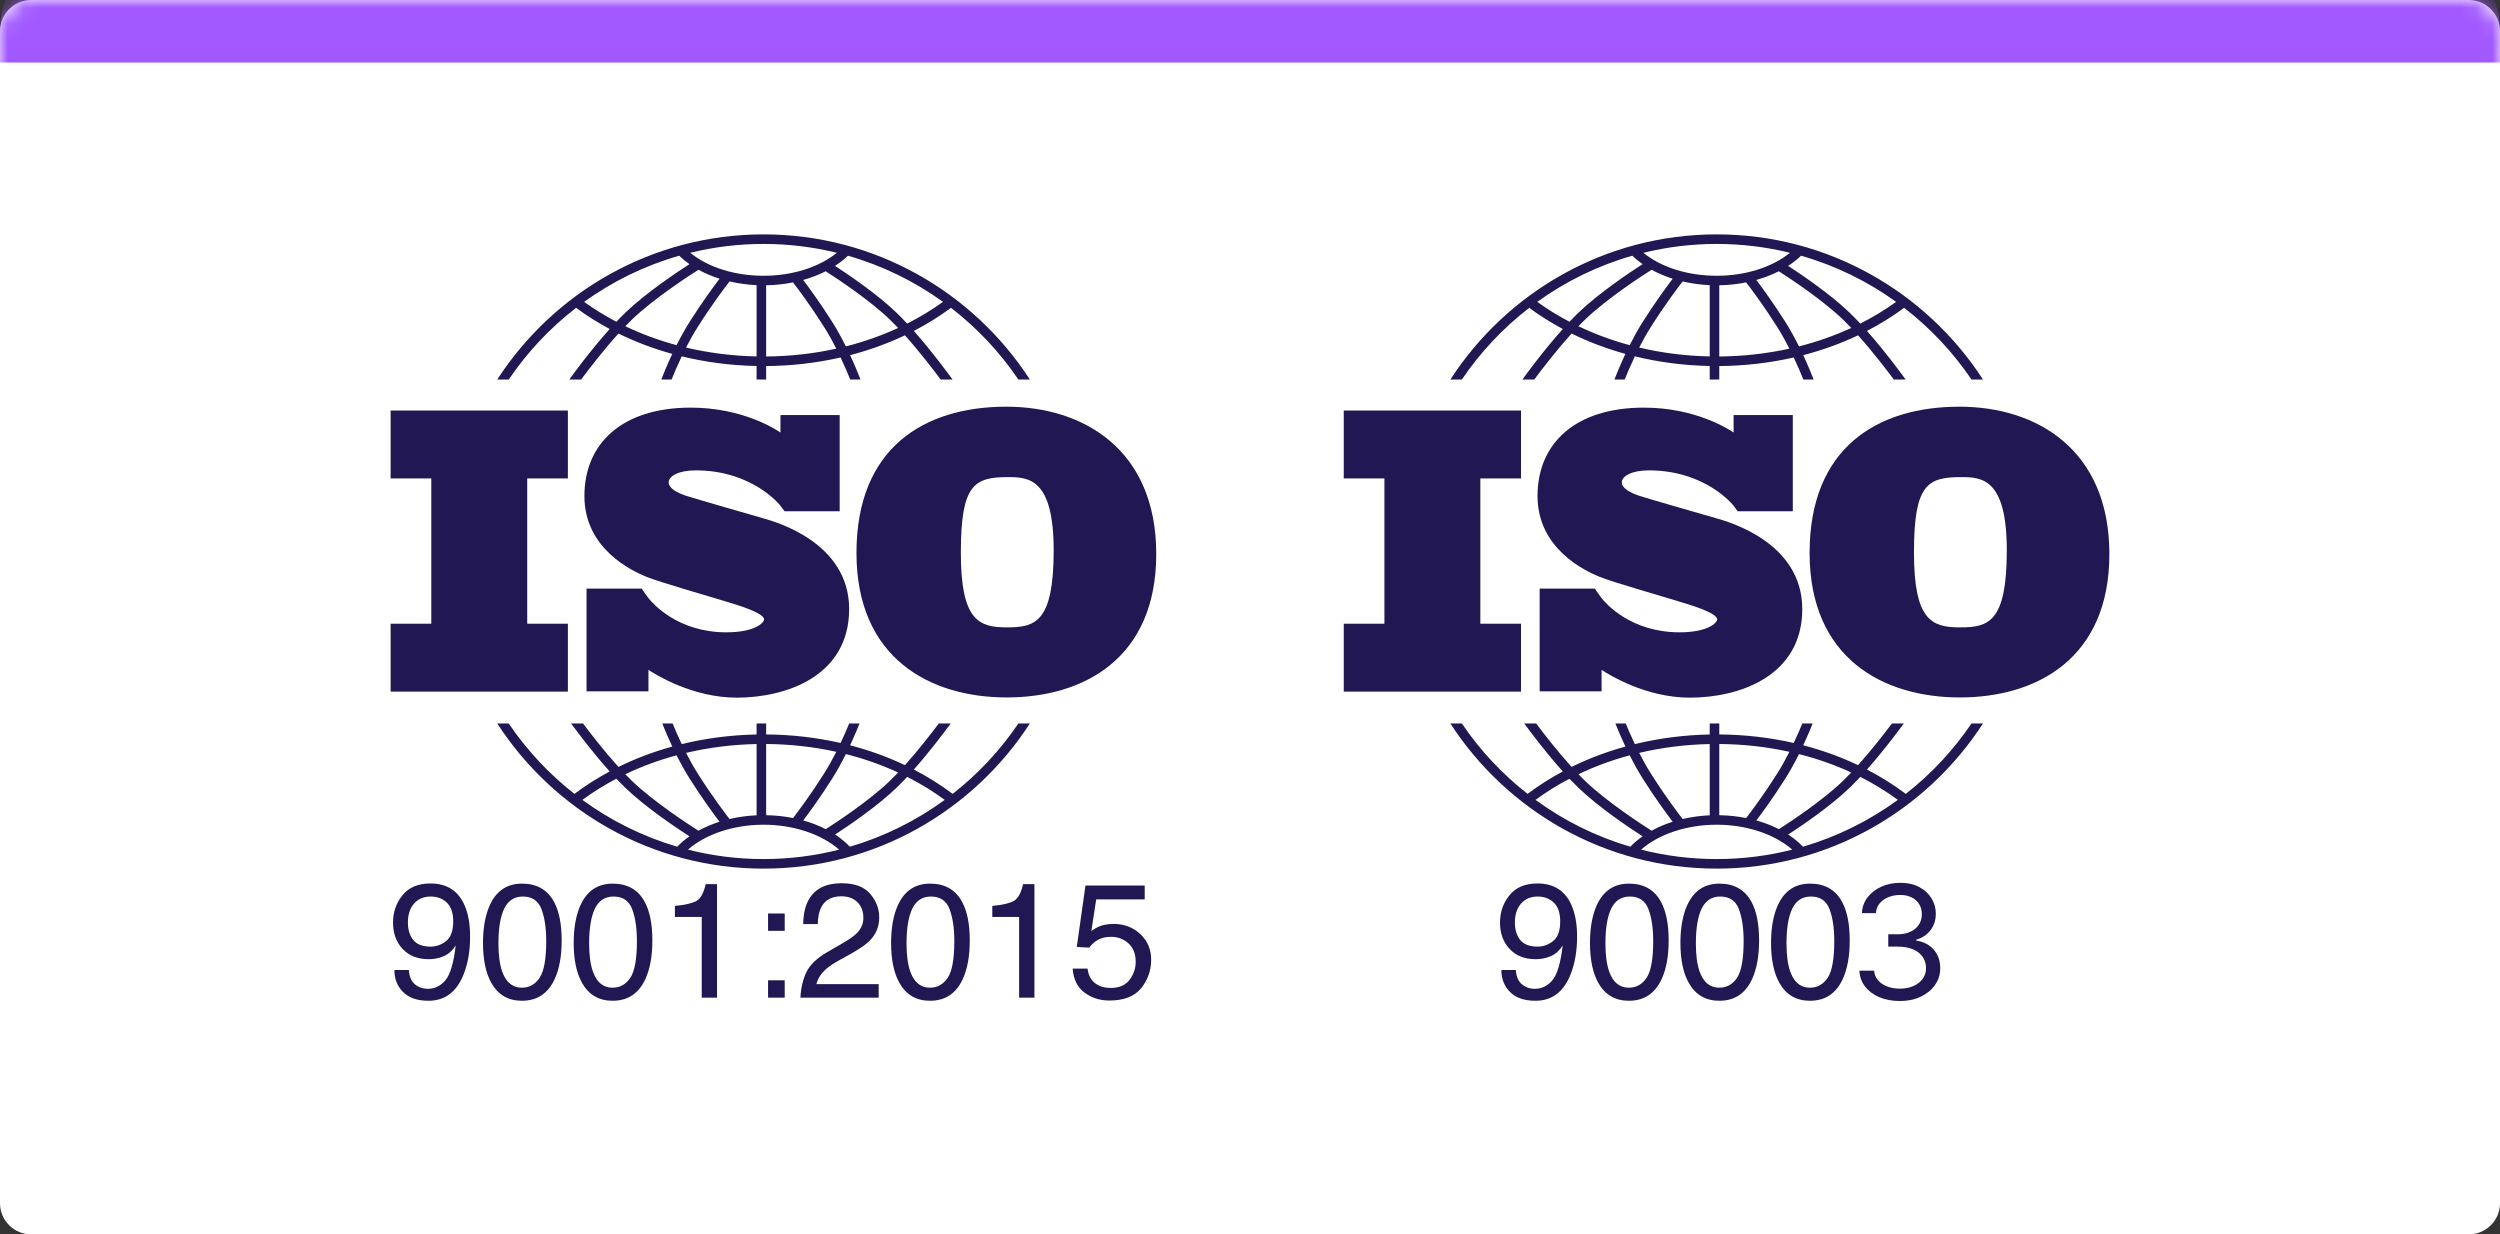
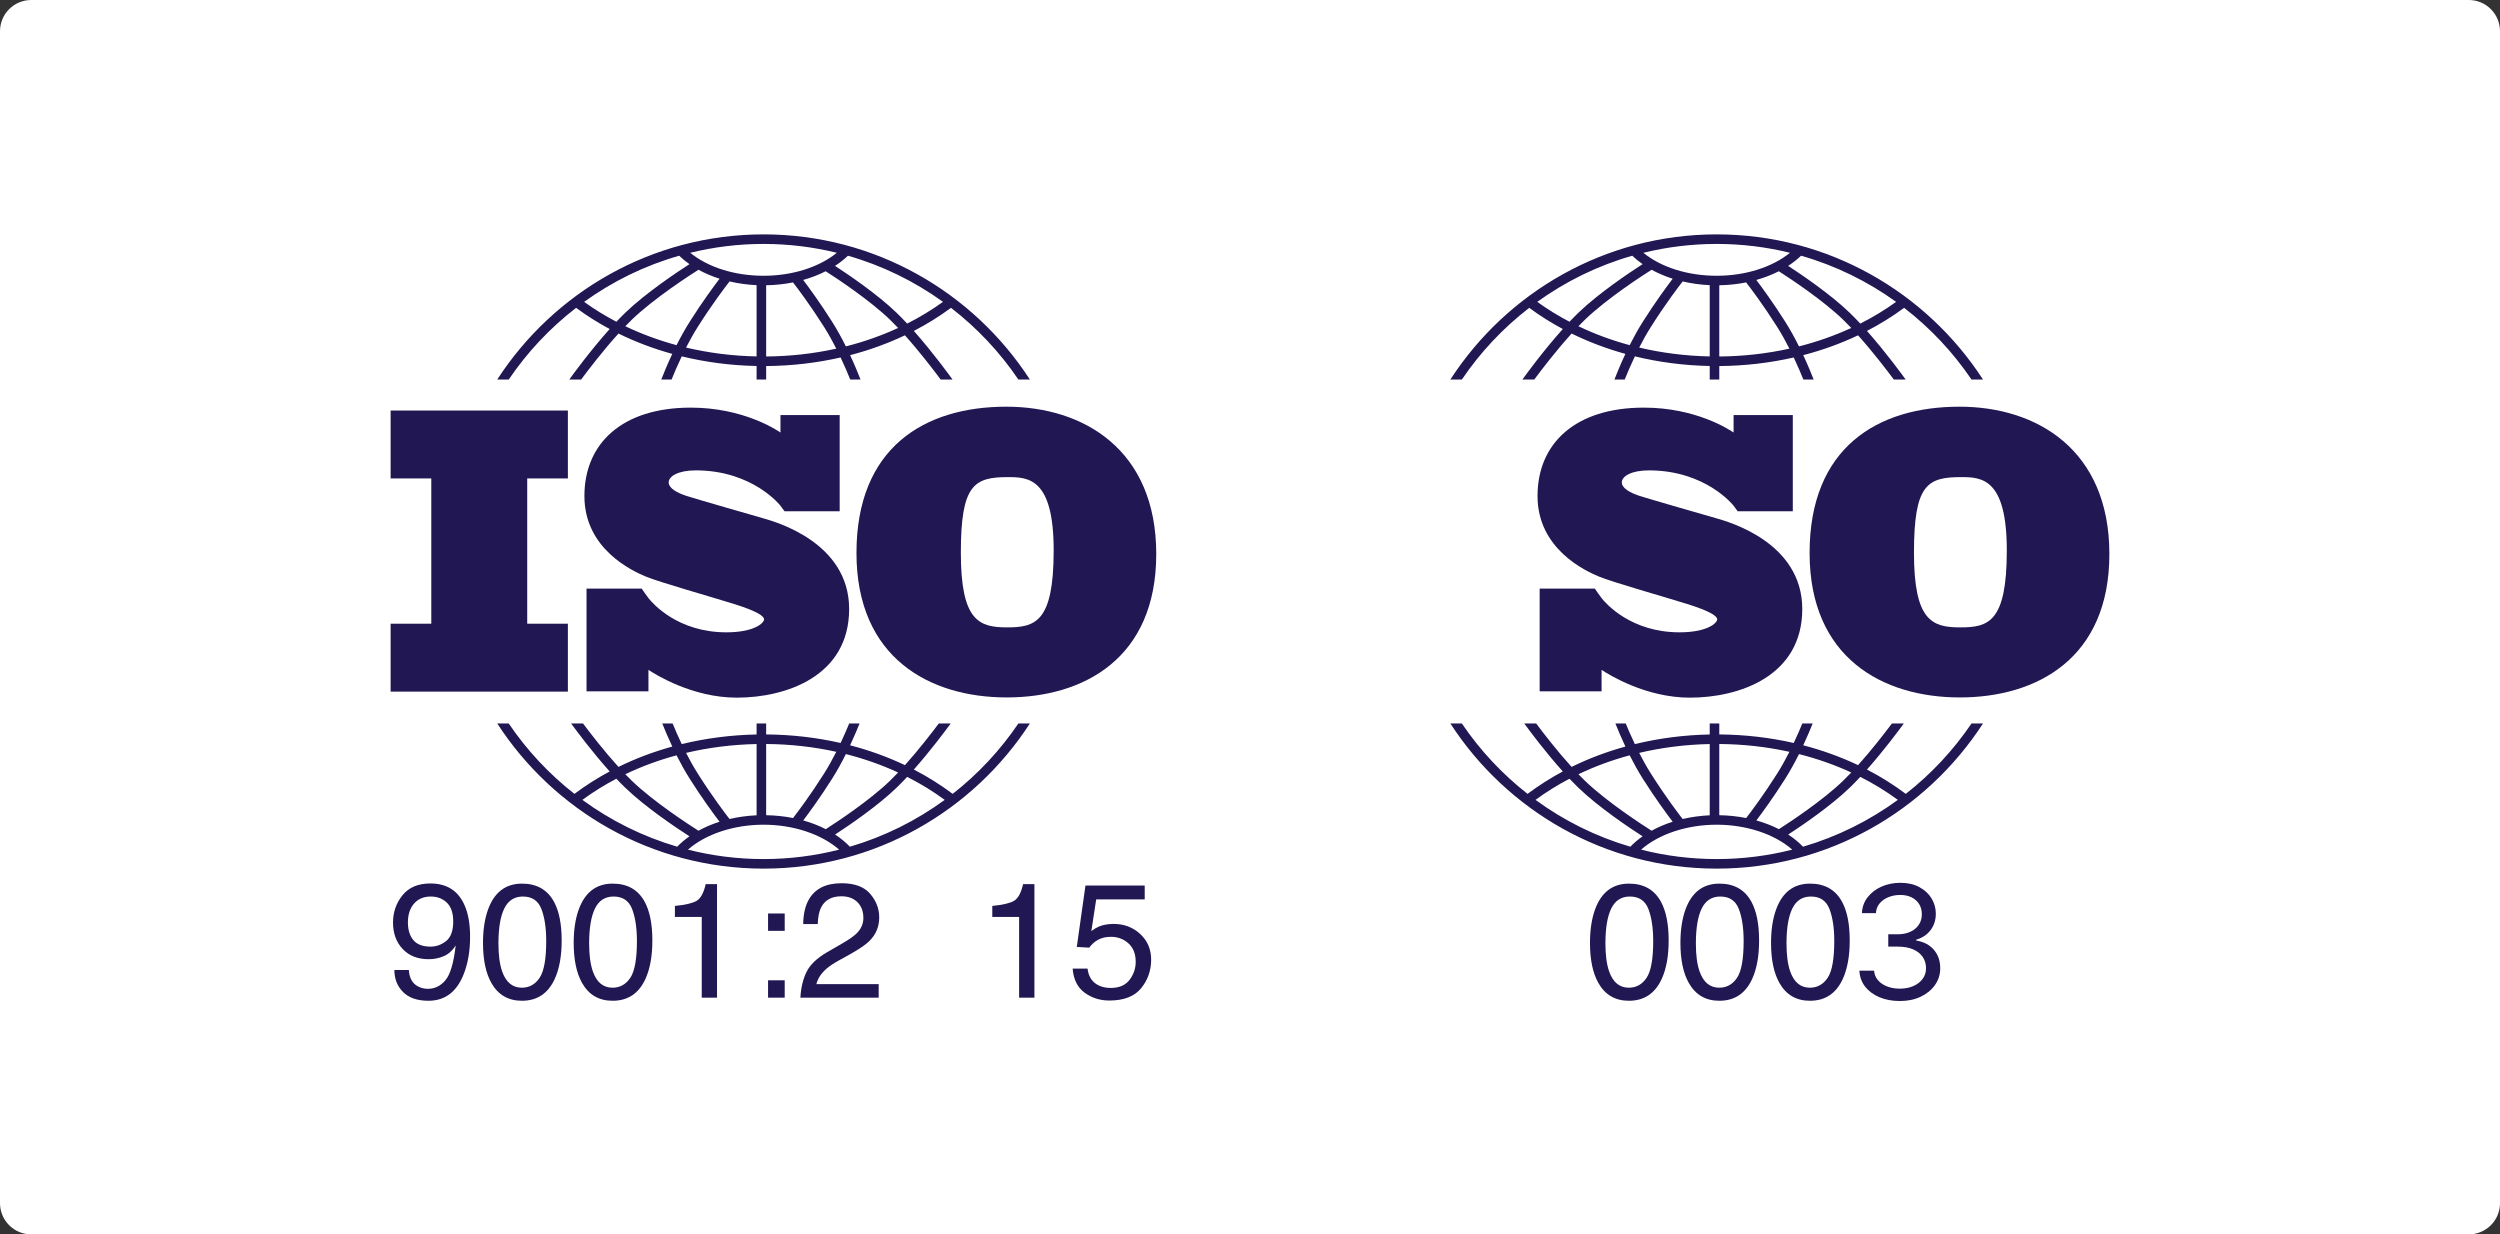
<svg xmlns="http://www.w3.org/2000/svg" width="160" height="79" viewBox="0 0 160 79" fill="none">
  <rect x="0" y="0" width="160" height="79" fill="#333333" stroke="none" />
  <mask id="path-1-inside-1_1065_257" fill="white">
    <path d="M0 2C0 0.895 0.895 0 2 0H158C159.105 0 160 0.895 160 2V77C160 78.105 159.105 79 158 79H2C0.895 79 0 78.105 0 77V2Z" />
  </mask>
  <path d="M0 2C0 0.895 0.895 0 2 0H158C159.105 0 160 0.895 160 2V77C160 78.105 159.105 79 158 79H2C0.895 79 0 78.105 0 77V2Z" fill="white" />
-   <path d="M0 2C0 -1.314 2.686 -4 6 -4H154C157.314 -4 160 -1.314 160 2V4C160 4 159.105 4 158 4H2C0.895 4 0 4 0 4V2ZM160 79H0H160ZM0 79V0V79ZM160 0V79V0Z" fill="#A259FF" mask="url(#path-1-inside-1_1065_257)" />
  <path d="M36.344 30.62V26.274H25V30.62H27.603V39.917H25V44.264H36.344V39.917H33.742V30.62H36.344Z" fill="#201753" />
  <path d="M48.863 33.176C48.162 32.972 44.554 31.94 43.929 31.736C43.305 31.532 42.795 31.239 42.795 30.869C42.795 30.499 43.368 30.104 44.529 30.104C48.187 30.104 49.945 32.361 49.945 32.361C49.945 32.361 50.143 32.624 50.209 32.719H53.739V26.563H49.95V27.683C49.66 27.483 47.524 26.088 44.21 26.088C39.837 26.088 37.402 28.358 37.402 31.749C37.402 35.14 40.475 36.542 41.329 36.899C42.183 37.256 45.523 38.199 46.951 38.646C48.379 39.092 48.901 39.41 48.901 39.64C48.901 39.869 48.277 40.469 46.492 40.469C43.383 40.469 41.782 38.635 41.501 38.28V38.278C41.412 38.158 41.307 38.016 41.271 37.963C41.23 37.901 41.135 37.764 41.068 37.669H37.538V44.244H41.501V42.871C41.962 43.178 44.322 44.65 47.155 44.65C50.316 44.65 54.345 43.273 54.345 38.977C54.345 34.681 49.564 33.38 48.863 33.176Z" fill="#201753" />
  <path d="M64.407 26.028C59.136 26.028 54.814 28.663 54.814 35.39C54.814 42.117 59.506 44.636 64.43 44.636C69.354 44.636 74 42.14 74 35.459C74 28.779 69.354 26.028 64.407 26.028ZM64.453 40.152C62.65 40.152 61.494 39.736 61.494 35.367C61.494 30.998 62.35 30.535 64.522 30.535C65.84 30.535 67.435 30.628 67.435 35.228C67.435 39.828 66.256 40.152 64.453 40.152Z" fill="#201753" />
  <path d="M32.559 24.29C33.744 22.54 35.201 20.989 36.871 19.701C37.546 20.201 38.264 20.654 39.019 21.057C37.754 22.467 36.621 24.028 36.434 24.29H37.193C37.648 23.676 38.59 22.441 39.583 21.347C40.669 21.88 41.823 22.317 43.026 22.649C42.706 23.329 42.464 23.924 42.322 24.29H42.981C43.132 23.913 43.354 23.387 43.631 22.806C45.167 23.181 46.776 23.392 48.422 23.424V24.29H49.034V23.427C50.668 23.415 52.268 23.228 53.799 22.878C54.06 23.43 54.27 23.929 54.415 24.29H55.074C54.937 23.938 54.709 23.376 54.407 22.73C55.632 22.411 56.808 21.986 57.915 21.46C58.87 22.526 59.763 23.697 60.203 24.29H60.962C60.78 24.037 59.706 22.555 58.485 21.179C59.324 20.745 60.12 20.251 60.864 19.701C62.534 20.989 63.991 22.54 65.176 24.29H65.912C62.292 18.704 56.004 15 48.867 15C41.73 15 35.442 18.704 31.823 24.29H32.559ZM43.3 22.09C42.154 21.78 41.056 21.375 40.02 20.879C40.161 20.733 40.301 20.591 40.44 20.457C41.859 19.089 44.191 17.587 44.703 17.264C45.118 17.492 45.571 17.685 46.052 17.838C45.678 18.328 44.944 19.324 44.144 20.587C43.833 21.079 43.549 21.595 43.3 22.09ZM48.422 22.811C46.872 22.78 45.357 22.587 43.908 22.244C44.135 21.801 44.388 21.346 44.661 20.915C45.582 19.459 46.414 18.367 46.691 18.012C47.243 18.141 47.824 18.224 48.422 18.25V22.811ZM49.034 22.815V18.257C49.624 18.247 50.201 18.185 50.753 18.074C51.07 18.483 51.862 19.536 52.735 20.915C53.022 21.368 53.287 21.849 53.522 22.313C52.079 22.633 50.572 22.803 49.034 22.815ZM54.136 22.169C53.877 21.65 53.58 21.105 53.252 20.587C52.493 19.389 51.793 18.431 51.404 17.917C51.916 17.773 52.4 17.586 52.844 17.36C53.562 17.82 55.647 19.195 56.955 20.457C57.129 20.624 57.305 20.803 57.481 20.989C56.423 21.477 55.303 21.872 54.136 22.169ZM60.351 19.319C59.633 19.837 58.866 20.301 58.059 20.71C57.833 20.467 57.605 20.234 57.38 20.016C56.156 18.836 54.334 17.598 53.441 17.016C53.744 16.82 54.022 16.602 54.269 16.366C56.479 16.997 58.531 18.007 60.351 19.319ZM48.867 15.612C50.483 15.612 52.054 15.809 53.558 16.178C52.416 17.105 50.706 17.649 48.867 17.649C47.02 17.649 45.315 17.107 44.175 16.179C45.679 15.809 47.251 15.612 48.867 15.612ZM43.466 16.366C43.667 16.559 43.887 16.739 44.126 16.905C43.317 17.426 41.325 18.754 40.016 20.016C39.827 20.198 39.637 20.392 39.448 20.592C38.724 20.213 38.033 19.788 37.384 19.319C39.204 18.007 41.255 16.997 43.466 16.366Z" fill="#201753" />
  <path d="M65.177 46.302C64.017 48.014 62.596 49.537 60.97 50.808C60.196 50.226 59.365 49.705 58.486 49.251C59.545 48.056 60.493 46.783 60.845 46.302H60.083C59.613 46.929 58.791 47.993 57.916 48.969C56.809 48.443 55.633 48.018 54.407 47.699C54.666 47.144 54.871 46.653 55.011 46.302H54.349C54.209 46.644 54.023 47.078 53.799 47.551C52.27 47.202 50.67 47.016 49.034 47.004V46.302H48.422V47.007C46.775 47.038 45.166 47.248 43.631 47.623C43.392 47.122 43.194 46.661 43.047 46.302H42.385C42.531 46.669 42.749 47.192 43.026 47.78C41.822 48.112 40.668 48.548 39.582 49.082C38.67 48.077 37.801 46.954 37.313 46.302H36.551C36.914 46.799 37.916 48.143 39.019 49.372C38.225 49.798 37.471 50.277 36.764 50.808C35.138 49.536 33.718 48.014 32.558 46.302H31.823C35.443 51.888 41.73 55.592 48.867 55.592C56.005 55.592 62.292 51.888 65.912 46.302L65.177 46.302ZM54.136 48.261C55.303 48.557 56.424 48.952 57.482 49.44C57.306 49.626 57.129 49.805 56.955 49.973C55.651 51.231 53.572 52.603 52.849 53.067C52.405 52.839 51.921 52.652 51.407 52.508C51.797 51.993 52.495 51.037 53.252 49.843C53.58 49.325 53.877 48.779 54.136 48.261ZM49.034 47.616C50.574 47.627 52.08 47.797 53.523 48.116C53.287 48.581 53.022 49.062 52.735 49.516C51.863 50.892 51.072 51.944 50.755 52.354C50.204 52.245 49.627 52.183 49.034 52.173V47.616H49.034ZM48.422 47.619V52.179C47.822 52.206 47.241 52.287 46.689 52.416C46.41 52.058 45.581 50.968 44.661 49.516C44.388 49.084 44.135 48.628 43.908 48.185C45.356 47.842 46.871 47.65 48.422 47.619ZM43.299 48.34C43.549 48.834 43.833 49.351 44.144 49.843C44.943 51.105 45.677 52.1 46.051 52.591C45.569 52.744 45.117 52.937 44.702 53.166C44.189 52.841 41.858 51.34 40.44 49.973C40.301 49.839 40.16 49.697 40.02 49.551C41.055 49.055 42.154 48.649 43.299 48.34ZM37.273 51.192C37.955 50.69 38.682 50.238 39.447 49.838C39.636 50.038 39.827 50.232 40.016 50.414C41.324 51.676 43.316 53.003 44.125 53.524C43.837 53.726 43.574 53.948 43.341 54.189C41.133 53.542 39.086 52.518 37.273 51.192ZM48.867 54.98C47.199 54.98 45.578 54.77 44.029 54.377C45.16 53.384 46.955 52.781 48.867 52.781C50.777 52.781 52.574 53.384 53.705 54.377C52.157 54.77 50.536 54.98 48.867 54.98ZM54.394 54.189C54.116 53.903 53.799 53.642 53.445 53.411C54.339 52.828 56.158 51.592 57.38 50.414C57.605 50.196 57.833 49.962 58.059 49.72C58.908 50.149 59.712 50.641 60.462 51.192C58.648 52.518 56.601 53.542 54.394 54.189Z" fill="#201753" />
  <path d="M26.167 62.082C26.194 62.588 26.39 62.938 26.753 63.132C26.94 63.233 27.151 63.284 27.385 63.284C27.823 63.284 28.197 63.102 28.506 62.737C28.816 62.371 29.035 61.63 29.164 60.512C28.96 60.835 28.708 61.062 28.407 61.192C28.106 61.323 27.783 61.389 27.436 61.389C26.733 61.389 26.177 61.17 25.767 60.732C25.358 60.294 25.153 59.731 25.153 59.042C25.153 58.38 25.355 57.798 25.76 57.296C26.164 56.793 26.76 56.542 27.548 56.542C28.612 56.542 29.346 57.021 29.75 57.978C29.974 58.505 30.086 59.163 30.086 59.954C30.086 60.847 29.952 61.638 29.684 62.328C29.238 63.475 28.484 64.049 27.421 64.049C26.707 64.049 26.166 63.862 25.795 63.488C25.425 63.115 25.24 62.646 25.24 62.082H26.167V62.082ZM28.555 60.225C28.855 59.986 29.006 59.568 29.006 58.971C29.006 58.435 28.871 58.035 28.601 57.772C28.331 57.51 27.986 57.378 27.569 57.378C27.12 57.378 26.764 57.528 26.501 57.828C26.238 58.128 26.106 58.53 26.106 59.032C26.106 59.507 26.221 59.884 26.453 60.164C26.684 60.444 27.052 60.584 27.558 60.584C27.922 60.584 28.254 60.464 28.555 60.225Z" fill="#201753" />
  <path d="M35.458 57.719C35.784 58.321 35.947 59.145 35.947 60.191C35.947 61.183 35.799 62.004 35.503 62.653C35.075 63.583 34.375 64.049 33.404 64.049C32.527 64.049 31.875 63.668 31.447 62.907C31.09 62.272 30.912 61.419 30.912 60.349C30.912 59.52 31.019 58.808 31.233 58.214C31.634 57.106 32.359 56.552 33.409 56.552C34.353 56.552 35.036 56.941 35.458 57.719ZM34.534 62.581C34.817 62.16 34.958 61.375 34.958 60.227C34.958 59.398 34.856 58.716 34.652 58.181C34.448 57.645 34.051 57.378 33.462 57.378C32.921 57.378 32.526 57.632 32.276 58.14C32.025 58.648 31.9 59.396 31.9 60.385C31.9 61.129 31.98 61.727 32.14 62.179C32.385 62.868 32.804 63.213 33.396 63.213C33.872 63.213 34.252 63.002 34.534 62.581Z" fill="#201753" />
  <path d="M41.262 57.719C41.588 58.321 41.751 59.145 41.751 60.191C41.751 61.183 41.603 62.004 41.308 62.653C40.88 63.583 40.18 64.049 39.208 64.049C38.332 64.049 37.679 63.668 37.251 62.907C36.895 62.272 36.716 61.419 36.716 60.349C36.716 59.52 36.823 58.808 37.037 58.214C37.438 57.106 38.163 56.552 39.213 56.552C40.158 56.552 40.841 56.941 41.262 57.719ZM40.339 62.581C40.621 62.16 40.763 61.375 40.763 60.227C40.763 59.398 40.66 58.716 40.456 58.181C40.252 57.645 39.856 57.378 39.267 57.378C38.726 57.378 38.33 57.632 38.08 58.14C37.83 58.648 37.705 59.396 37.705 60.385C37.705 61.129 37.785 61.727 37.945 62.179C38.19 62.868 38.608 63.213 39.2 63.213C39.677 63.213 40.056 63.002 40.339 62.581Z" fill="#201753" />
  <path d="M43.194 58.682V57.979C43.856 57.915 44.318 57.807 44.58 57.656C44.841 57.504 45.036 57.147 45.166 56.583H45.889V63.85H44.911V58.682L43.194 58.682Z" fill="#201753" />
  <path d="M49.156 58.463H50.221V59.574H49.156V58.463ZM49.156 62.739H50.221V63.85H49.156V62.739Z" fill="#201753" />
  <path d="M51.615 62.209C51.841 61.744 52.282 61.321 52.937 60.94L53.916 60.374C54.354 60.12 54.661 59.902 54.838 59.722C55.117 59.439 55.256 59.116 55.256 58.751C55.256 58.326 55.129 57.988 54.874 57.738C54.619 57.488 54.279 57.362 53.855 57.362C53.226 57.362 52.791 57.601 52.55 58.078C52.421 58.334 52.35 58.688 52.336 59.141H51.403C51.414 58.506 51.531 57.988 51.755 57.587C52.152 56.88 52.854 56.527 53.86 56.527C54.696 56.527 55.306 56.753 55.692 57.205C56.077 57.657 56.27 58.159 56.27 58.713C56.27 59.297 56.065 59.797 55.654 60.211C55.416 60.453 54.989 60.745 54.374 61.088L53.676 61.475C53.343 61.659 53.082 61.834 52.892 62C52.552 62.296 52.338 62.624 52.249 62.984H56.235V63.85H51.225C51.259 63.221 51.389 62.674 51.615 62.209Z" fill="#201753" />
-   <path d="M61.575 57.719C61.901 58.321 62.065 59.145 62.065 60.191C62.065 61.183 61.917 62.004 61.621 62.653C61.193 63.583 60.493 64.049 59.522 64.049C58.645 64.049 57.993 63.668 57.565 62.907C57.208 62.272 57.03 61.419 57.03 60.349C57.03 59.52 57.137 58.808 57.351 58.214C57.752 57.106 58.477 56.552 59.527 56.552C60.471 56.552 61.154 56.941 61.575 57.719ZM60.652 62.581C60.935 62.16 61.076 61.375 61.076 60.227C61.076 59.398 60.974 58.716 60.77 58.181C60.565 57.645 60.169 57.378 59.58 57.378C59.039 57.378 58.644 57.632 58.393 58.14C58.143 58.648 58.018 59.396 58.018 60.385C58.018 61.129 58.098 61.727 58.258 62.179C58.503 62.868 58.922 63.213 59.514 63.213C59.99 63.213 60.37 63.002 60.652 62.581Z" fill="#201753" />
  <path d="M63.507 58.682V57.979C64.169 57.915 64.631 57.807 64.893 57.656C65.154 57.504 65.35 57.147 65.479 56.583H66.203V63.85H65.224V58.682L63.507 58.682Z" fill="#201753" />
  <path d="M69.602 61.99C69.663 62.513 69.906 62.875 70.331 63.075C70.548 63.177 70.799 63.228 71.085 63.228C71.628 63.228 72.031 63.055 72.293 62.709C72.554 62.362 72.685 61.978 72.685 61.557C72.685 61.047 72.53 60.653 72.219 60.374C71.908 60.096 71.535 59.956 71.1 59.956C70.784 59.956 70.513 60.018 70.287 60.14C70.061 60.262 69.869 60.432 69.709 60.65L68.914 60.604L69.47 56.675H73.261V57.561H70.157L69.846 59.59C70.016 59.461 70.178 59.364 70.331 59.299C70.602 59.187 70.917 59.131 71.273 59.131C71.942 59.131 72.51 59.347 72.975 59.778C73.441 60.21 73.674 60.757 73.674 61.419C73.674 62.109 73.46 62.717 73.034 63.244C72.608 63.77 71.927 64.034 70.993 64.034C70.398 64.034 69.873 63.866 69.416 63.532C68.959 63.197 68.703 62.683 68.649 61.99L69.602 61.99Z" fill="#201753" />
-   <path d="M97.344 30.62V26.274H86V30.62H88.603V39.917H86V44.264H97.344V39.917H94.742V30.62H97.344Z" fill="#201753" />
  <path d="M109.863 33.176C109.162 32.972 105.554 31.94 104.929 31.736C104.305 31.532 103.795 31.239 103.795 30.869C103.795 30.499 104.369 30.104 105.529 30.104C109.187 30.104 110.945 32.361 110.945 32.361C110.945 32.361 111.143 32.624 111.21 32.719H114.739V26.563H110.95V27.683C110.661 27.483 108.524 26.088 105.21 26.088C100.837 26.088 98.402 28.358 98.402 31.749C98.402 35.14 101.475 36.542 102.329 36.899C103.183 37.256 106.523 38.199 107.951 38.646C109.379 39.092 109.901 39.41 109.901 39.64C109.901 39.869 109.277 40.469 107.492 40.469C104.383 40.469 102.782 38.635 102.501 38.28V38.278C102.412 38.158 102.307 38.016 102.271 37.963C102.23 37.901 102.134 37.764 102.068 37.669H98.538V44.244H102.501V42.871C102.962 43.178 105.322 44.65 108.155 44.65C111.316 44.65 115.345 43.273 115.345 38.977C115.345 34.681 110.564 33.38 109.863 33.176Z" fill="#201753" />
  <path d="M125.407 26.028C120.136 26.028 115.814 28.663 115.814 35.39C115.814 42.117 120.506 44.636 125.43 44.636C130.354 44.636 135 42.14 135 35.459C135 28.779 130.354 26.028 125.407 26.028ZM125.453 40.152C123.65 40.152 122.494 39.736 122.494 35.367C122.494 30.998 123.35 30.535 125.523 30.535C126.84 30.535 128.435 30.628 128.435 35.228C128.435 39.828 127.256 40.152 125.453 40.152Z" fill="#201753" />
  <path d="M93.559 24.29C94.744 22.54 96.201 20.989 97.871 19.701C98.546 20.201 99.264 20.654 100.019 21.057C98.754 22.467 97.621 24.028 97.434 24.29H98.193C98.648 23.676 99.59 22.441 100.583 21.347C101.669 21.88 102.823 22.317 104.026 22.649C103.706 23.329 103.464 23.924 103.322 24.29H103.981C104.132 23.913 104.354 23.387 104.631 22.806C106.167 23.181 107.776 23.392 109.422 23.424V24.29H110.034V23.427C111.668 23.415 113.268 23.228 114.799 22.878C115.06 23.43 115.27 23.929 115.415 24.29H116.074C115.937 23.938 115.709 23.376 115.407 22.73C116.632 22.411 117.808 21.986 118.915 21.46C119.87 22.526 120.763 23.697 121.203 24.29H121.962C121.78 24.037 120.706 22.555 119.485 21.179C120.324 20.745 121.12 20.251 121.864 19.701C123.534 20.989 124.991 22.54 126.176 24.29H126.912C123.292 18.704 117.004 15 109.867 15C102.73 15 96.442 18.704 92.823 24.29H93.559ZM104.299 22.09C103.154 21.78 102.056 21.375 101.02 20.879C101.161 20.733 101.301 20.591 101.44 20.457C102.859 19.089 105.191 17.587 105.703 17.264C106.118 17.492 106.571 17.685 107.052 17.838C106.678 18.328 105.944 19.324 105.144 20.587C104.832 21.079 104.549 21.595 104.299 22.09ZM109.422 22.811C107.872 22.78 106.357 22.587 104.909 22.244C105.135 21.801 105.388 21.346 105.661 20.915C106.582 19.459 107.414 18.367 107.691 18.012C108.243 18.141 108.824 18.224 109.422 18.25V22.811ZM110.034 22.815V18.257C110.624 18.247 111.201 18.185 111.753 18.074C112.07 18.483 112.862 19.536 113.735 20.915C114.022 21.368 114.287 21.849 114.522 22.313C113.079 22.633 111.572 22.803 110.034 22.815ZM115.136 22.169C114.877 21.65 114.58 21.105 114.252 20.587C113.493 19.389 112.793 18.431 112.404 17.917C112.916 17.773 113.4 17.586 113.844 17.36C114.562 17.82 116.647 19.195 117.955 20.457C118.129 20.624 118.305 20.803 118.481 20.989C117.423 21.477 116.303 21.872 115.136 22.169ZM121.351 19.319C120.633 19.837 119.866 20.301 119.059 20.71C118.833 20.467 118.605 20.234 118.38 20.016C117.156 18.836 115.334 17.598 114.441 17.016C114.744 16.82 115.021 16.602 115.269 16.366C117.479 16.997 119.531 18.007 121.351 19.319ZM109.867 15.612C111.483 15.612 113.054 15.809 114.558 16.178C113.416 17.105 111.706 17.649 109.867 17.649C108.02 17.649 106.315 17.107 105.175 16.179C106.679 15.809 108.251 15.612 109.867 15.612ZM104.466 16.366C104.667 16.559 104.887 16.739 105.126 16.905C104.317 17.426 102.325 18.754 101.016 20.016C100.827 20.198 100.637 20.392 100.448 20.592C99.724 20.213 99.033 19.788 98.384 19.319C100.204 18.007 102.255 16.997 104.466 16.366Z" fill="#201753" />
  <path d="M126.177 46.302C125.017 48.014 123.596 49.537 121.97 50.808C121.196 50.226 120.365 49.705 119.486 49.251C120.545 48.056 121.494 46.783 121.845 46.302H121.083C120.613 46.929 119.791 47.993 118.916 48.969C117.809 48.443 116.633 48.018 115.407 47.699C115.666 47.144 115.871 46.653 116.01 46.302H115.349C115.209 46.644 115.023 47.078 114.799 47.551C113.27 47.202 111.67 47.016 110.034 47.004V46.302H109.422V47.007C107.775 47.038 106.166 47.248 104.631 47.623C104.392 47.122 104.194 46.661 104.046 46.302H103.385C103.531 46.669 103.749 47.192 104.026 47.78C102.822 48.112 101.668 48.548 100.582 49.082C99.67 48.077 98.801 46.954 98.313 46.302H97.551C97.914 46.799 98.916 48.143 100.019 49.372C99.225 49.798 98.471 50.277 97.764 50.808C96.138 49.536 94.718 48.014 93.558 46.302H92.823C96.443 51.888 102.73 55.592 109.867 55.592C117.005 55.592 123.292 51.888 126.912 46.302L126.177 46.302ZM115.136 48.261C116.303 48.557 117.424 48.952 118.482 49.44C118.306 49.626 118.129 49.805 117.955 49.973C116.651 51.231 114.572 52.603 113.849 53.067C113.405 52.839 112.921 52.652 112.407 52.508C112.797 51.993 113.495 51.037 114.252 49.843C114.58 49.325 114.877 48.779 115.136 48.261ZM110.034 47.616C111.574 47.627 113.08 47.797 114.523 48.116C114.287 48.581 114.022 49.062 113.735 49.516C112.863 50.892 112.072 51.944 111.755 52.354C111.204 52.245 110.627 52.183 110.034 52.173V47.616H110.034ZM109.422 47.619V52.179C108.822 52.206 108.241 52.287 107.689 52.416C107.41 52.058 106.581 50.968 105.661 49.516C105.388 49.084 105.135 48.628 104.908 48.185C106.356 47.842 107.871 47.65 109.422 47.619ZM104.299 48.34C104.549 48.834 104.832 49.351 105.144 49.843C105.943 51.105 106.677 52.1 107.052 52.591C106.569 52.744 106.117 52.937 105.702 53.166C105.189 52.841 102.858 51.34 101.44 49.973C101.301 49.839 101.161 49.697 101.02 49.551C102.055 49.055 103.154 48.649 104.299 48.34ZM98.273 51.192C98.955 50.69 99.682 50.238 100.447 49.838C100.636 50.038 100.827 50.232 101.015 50.414C102.324 51.676 104.316 53.003 105.125 53.524C104.837 53.726 104.574 53.948 104.341 54.189C102.133 53.542 100.086 52.518 98.273 51.192ZM109.867 54.98C108.199 54.98 106.578 54.77 105.029 54.377C106.16 53.384 107.955 52.781 109.867 52.781C111.777 52.781 113.574 53.384 114.705 54.377C113.157 54.77 111.536 54.98 109.867 54.98ZM115.394 54.189C115.116 53.903 114.799 53.642 114.445 53.411C115.339 52.828 117.158 51.592 118.38 50.414C118.605 50.196 118.833 49.962 119.059 49.72C119.908 50.149 120.712 50.641 121.462 51.192C119.648 52.518 117.601 53.542 115.394 54.189Z" fill="#201753" />
-   <path d="M97.014 62.082C97.041 62.588 97.237 62.938 97.6 63.131C97.787 63.233 97.998 63.284 98.232 63.284C98.67 63.284 99.044 63.102 99.353 62.736C99.662 62.371 99.882 61.63 100.011 60.512C99.807 60.835 99.555 61.062 99.254 61.192C98.953 61.323 98.63 61.389 98.283 61.389C97.58 61.389 97.023 61.17 96.614 60.732C96.205 60.294 96 59.731 96 59.042C96 58.38 96.202 57.798 96.606 57.296C97.011 56.793 97.607 56.542 98.395 56.542C99.459 56.542 100.192 57.021 100.597 57.978C100.821 58.505 100.933 59.163 100.933 59.954C100.933 60.847 100.799 61.638 100.53 62.328C100.085 63.475 99.331 64.049 98.268 64.049C97.554 64.049 97.012 63.862 96.642 63.488C96.272 63.115 96.087 62.646 96.087 62.082H97.014V62.082ZM99.402 60.225C99.702 59.986 99.853 59.568 99.853 58.97C99.853 58.434 99.718 58.035 99.448 57.772C99.177 57.509 98.833 57.378 98.416 57.378C97.967 57.378 97.611 57.528 97.348 57.828C97.085 58.128 96.953 58.529 96.953 59.032C96.953 59.506 97.068 59.884 97.299 60.164C97.53 60.444 97.899 60.583 98.405 60.583C98.769 60.583 99.101 60.464 99.402 60.225Z" fill="#201753" />
  <path d="M106.304 57.719C106.631 58.321 106.794 59.145 106.794 60.191C106.794 61.183 106.646 62.003 106.35 62.652C105.922 63.583 105.222 64.049 104.251 64.049C103.374 64.049 102.722 63.668 102.294 62.907C101.937 62.272 101.759 61.419 101.759 60.349C101.759 59.52 101.866 58.808 102.08 58.214C102.48 57.106 103.206 56.552 104.256 56.552C105.2 56.552 105.883 56.941 106.304 57.719ZM105.381 62.581C105.664 62.16 105.805 61.375 105.805 60.227C105.805 59.398 105.703 58.715 105.499 58.181C105.294 57.645 104.898 57.378 104.309 57.378C103.768 57.378 103.373 57.632 103.122 58.14C102.872 58.648 102.747 59.396 102.747 60.385C102.747 61.129 102.827 61.727 102.987 62.178C103.232 62.868 103.651 63.213 104.243 63.213C104.719 63.213 105.099 63.002 105.381 62.581Z" fill="#201753" />
  <path d="M112.093 57.719C112.419 58.321 112.582 59.145 112.582 60.191C112.582 61.183 112.434 62.003 112.139 62.652C111.711 63.583 111.01 64.049 110.039 64.049C109.162 64.049 108.51 63.668 108.082 62.907C107.725 62.272 107.547 61.419 107.547 60.349C107.547 59.52 107.654 58.808 107.868 58.214C108.269 57.106 108.994 56.552 110.044 56.552C110.988 56.552 111.671 56.941 112.093 57.719ZM111.17 62.581C111.452 62.16 111.593 61.375 111.593 60.227C111.593 59.398 111.491 58.715 111.287 58.181C111.083 57.645 110.686 57.378 110.098 57.378C109.556 57.378 109.161 57.632 108.911 58.14C108.661 58.648 108.536 59.396 108.536 60.385C108.536 61.129 108.615 61.727 108.775 62.178C109.02 62.868 109.439 63.213 110.031 63.213C110.508 63.213 110.887 63.002 111.17 62.581Z" fill="#201753" />
  <path d="M117.893 57.719C118.219 58.321 118.382 59.145 118.382 60.191C118.382 61.183 118.234 62.003 117.939 62.652C117.511 63.583 116.81 64.049 115.839 64.049C114.962 64.049 114.31 63.668 113.882 62.907C113.525 62.272 113.347 61.419 113.347 60.349C113.347 59.52 113.454 58.808 113.668 58.214C114.069 57.106 114.794 56.552 115.844 56.552C116.789 56.552 117.471 56.941 117.893 57.719ZM116.97 62.581C117.252 62.16 117.393 61.375 117.393 60.227C117.393 59.398 117.291 58.715 117.087 58.181C116.883 57.645 116.486 57.378 115.898 57.378C115.356 57.378 114.961 57.632 114.711 58.14C114.461 58.648 114.336 59.396 114.336 60.385C114.336 61.129 114.416 61.727 114.575 62.178C114.82 62.868 115.239 63.213 115.831 63.213C116.308 63.213 116.687 63.002 116.97 62.581Z" fill="#201753" />
  <path d="M121.595 64.065C121.103 64.065 120.664 63.983 120.279 63.821C119.896 63.657 119.592 63.431 119.365 63.141C119.142 62.849 119.02 62.509 119 62.123H119.94C119.96 62.361 120.044 62.566 120.193 62.738C120.342 62.908 120.537 63.04 120.779 63.134C121.02 63.227 121.287 63.274 121.58 63.274C121.908 63.274 122.199 63.219 122.453 63.109C122.706 62.998 122.905 62.845 123.049 62.648C123.194 62.452 123.266 62.224 123.266 61.965C123.266 61.694 123.196 61.456 123.057 61.25C122.918 61.041 122.714 60.878 122.445 60.761C122.177 60.643 121.849 60.584 121.461 60.584H120.849V59.794H121.461C121.764 59.794 122.03 59.741 122.259 59.635C122.49 59.53 122.67 59.381 122.8 59.19C122.931 58.998 122.997 58.772 122.997 58.514C122.997 58.264 122.94 58.047 122.826 57.863C122.711 57.678 122.55 57.534 122.341 57.431C122.135 57.328 121.891 57.277 121.61 57.277C121.347 57.277 121.098 57.323 120.864 57.417C120.633 57.508 120.444 57.641 120.298 57.816C120.151 57.989 120.071 58.197 120.059 58.442H119.164C119.179 58.056 119.3 57.718 119.526 57.428C119.752 57.135 120.048 56.907 120.413 56.745C120.781 56.581 121.185 56.5 121.625 56.5C122.097 56.5 122.502 56.592 122.841 56.777C123.179 56.959 123.438 57.2 123.62 57.5C123.801 57.799 123.892 58.123 123.892 58.47C123.892 58.885 123.779 59.239 123.553 59.531C123.329 59.824 123.025 60.026 122.639 60.139V60.196C123.121 60.273 123.498 60.471 123.769 60.789C124.04 61.106 124.175 61.498 124.175 61.965C124.175 62.365 124.062 62.725 123.836 63.044C123.612 63.36 123.307 63.61 122.919 63.792C122.531 63.974 122.09 64.065 121.595 64.065Z" fill="#201753" />
</svg>